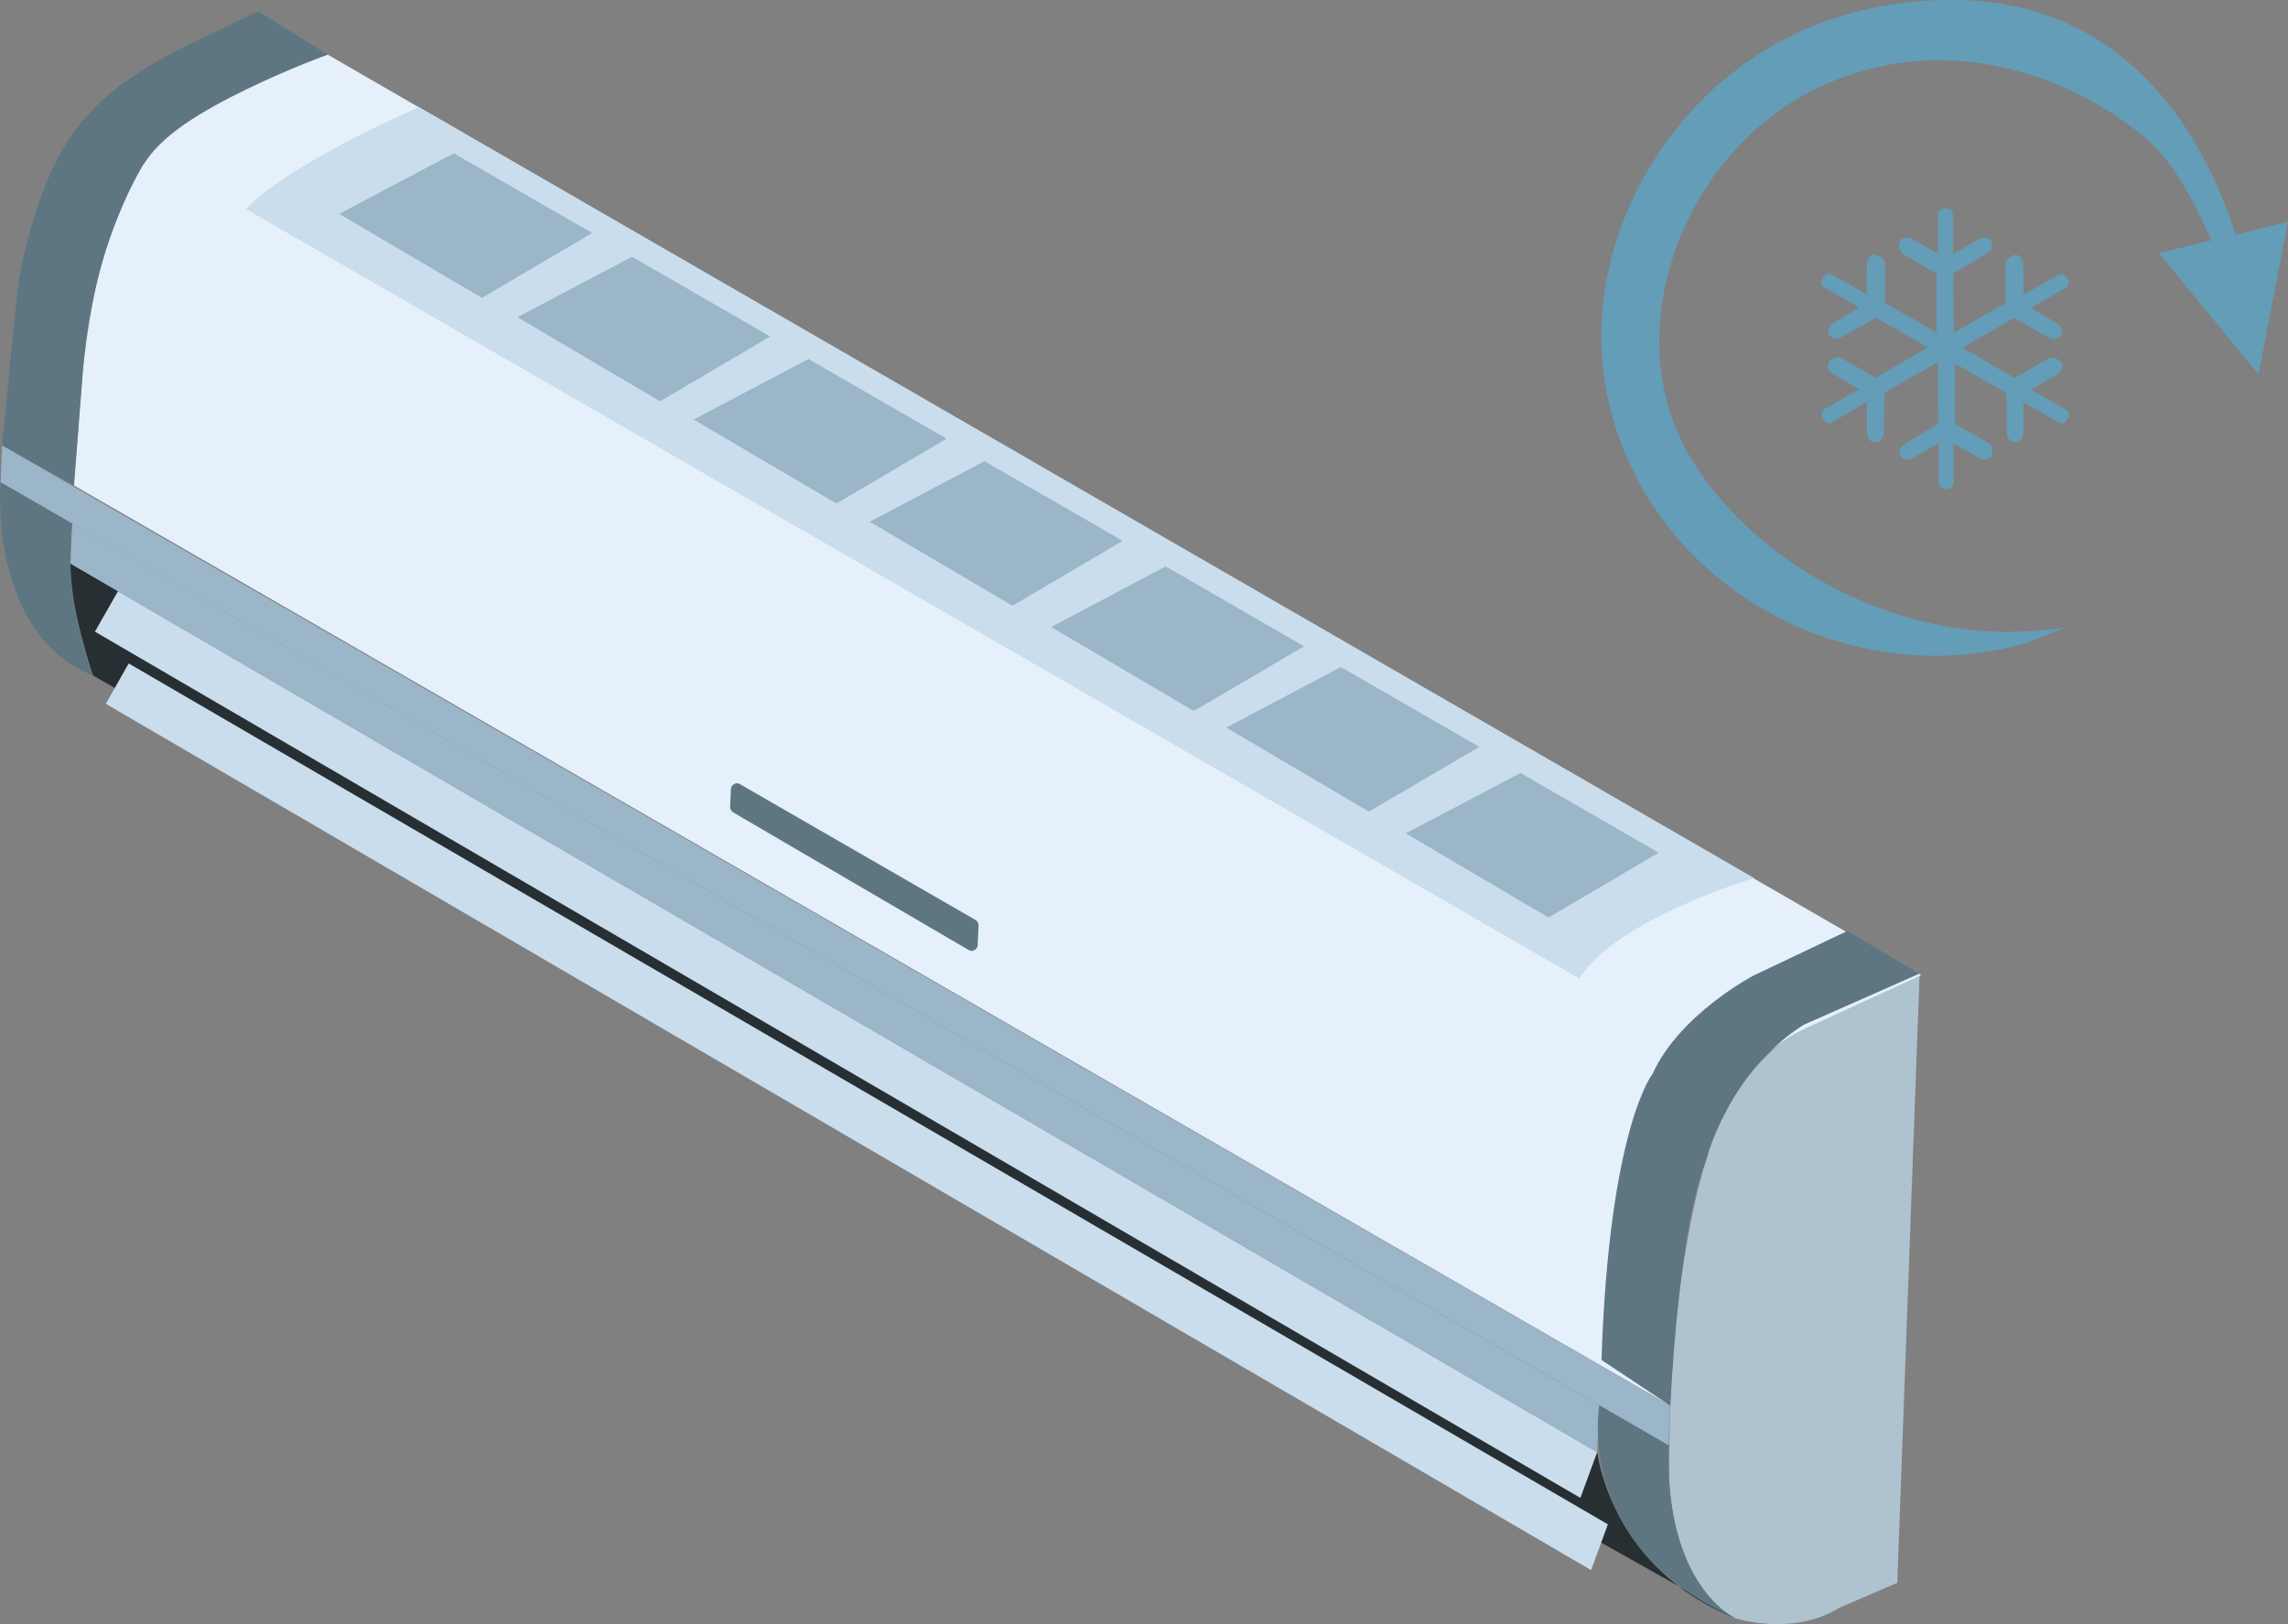
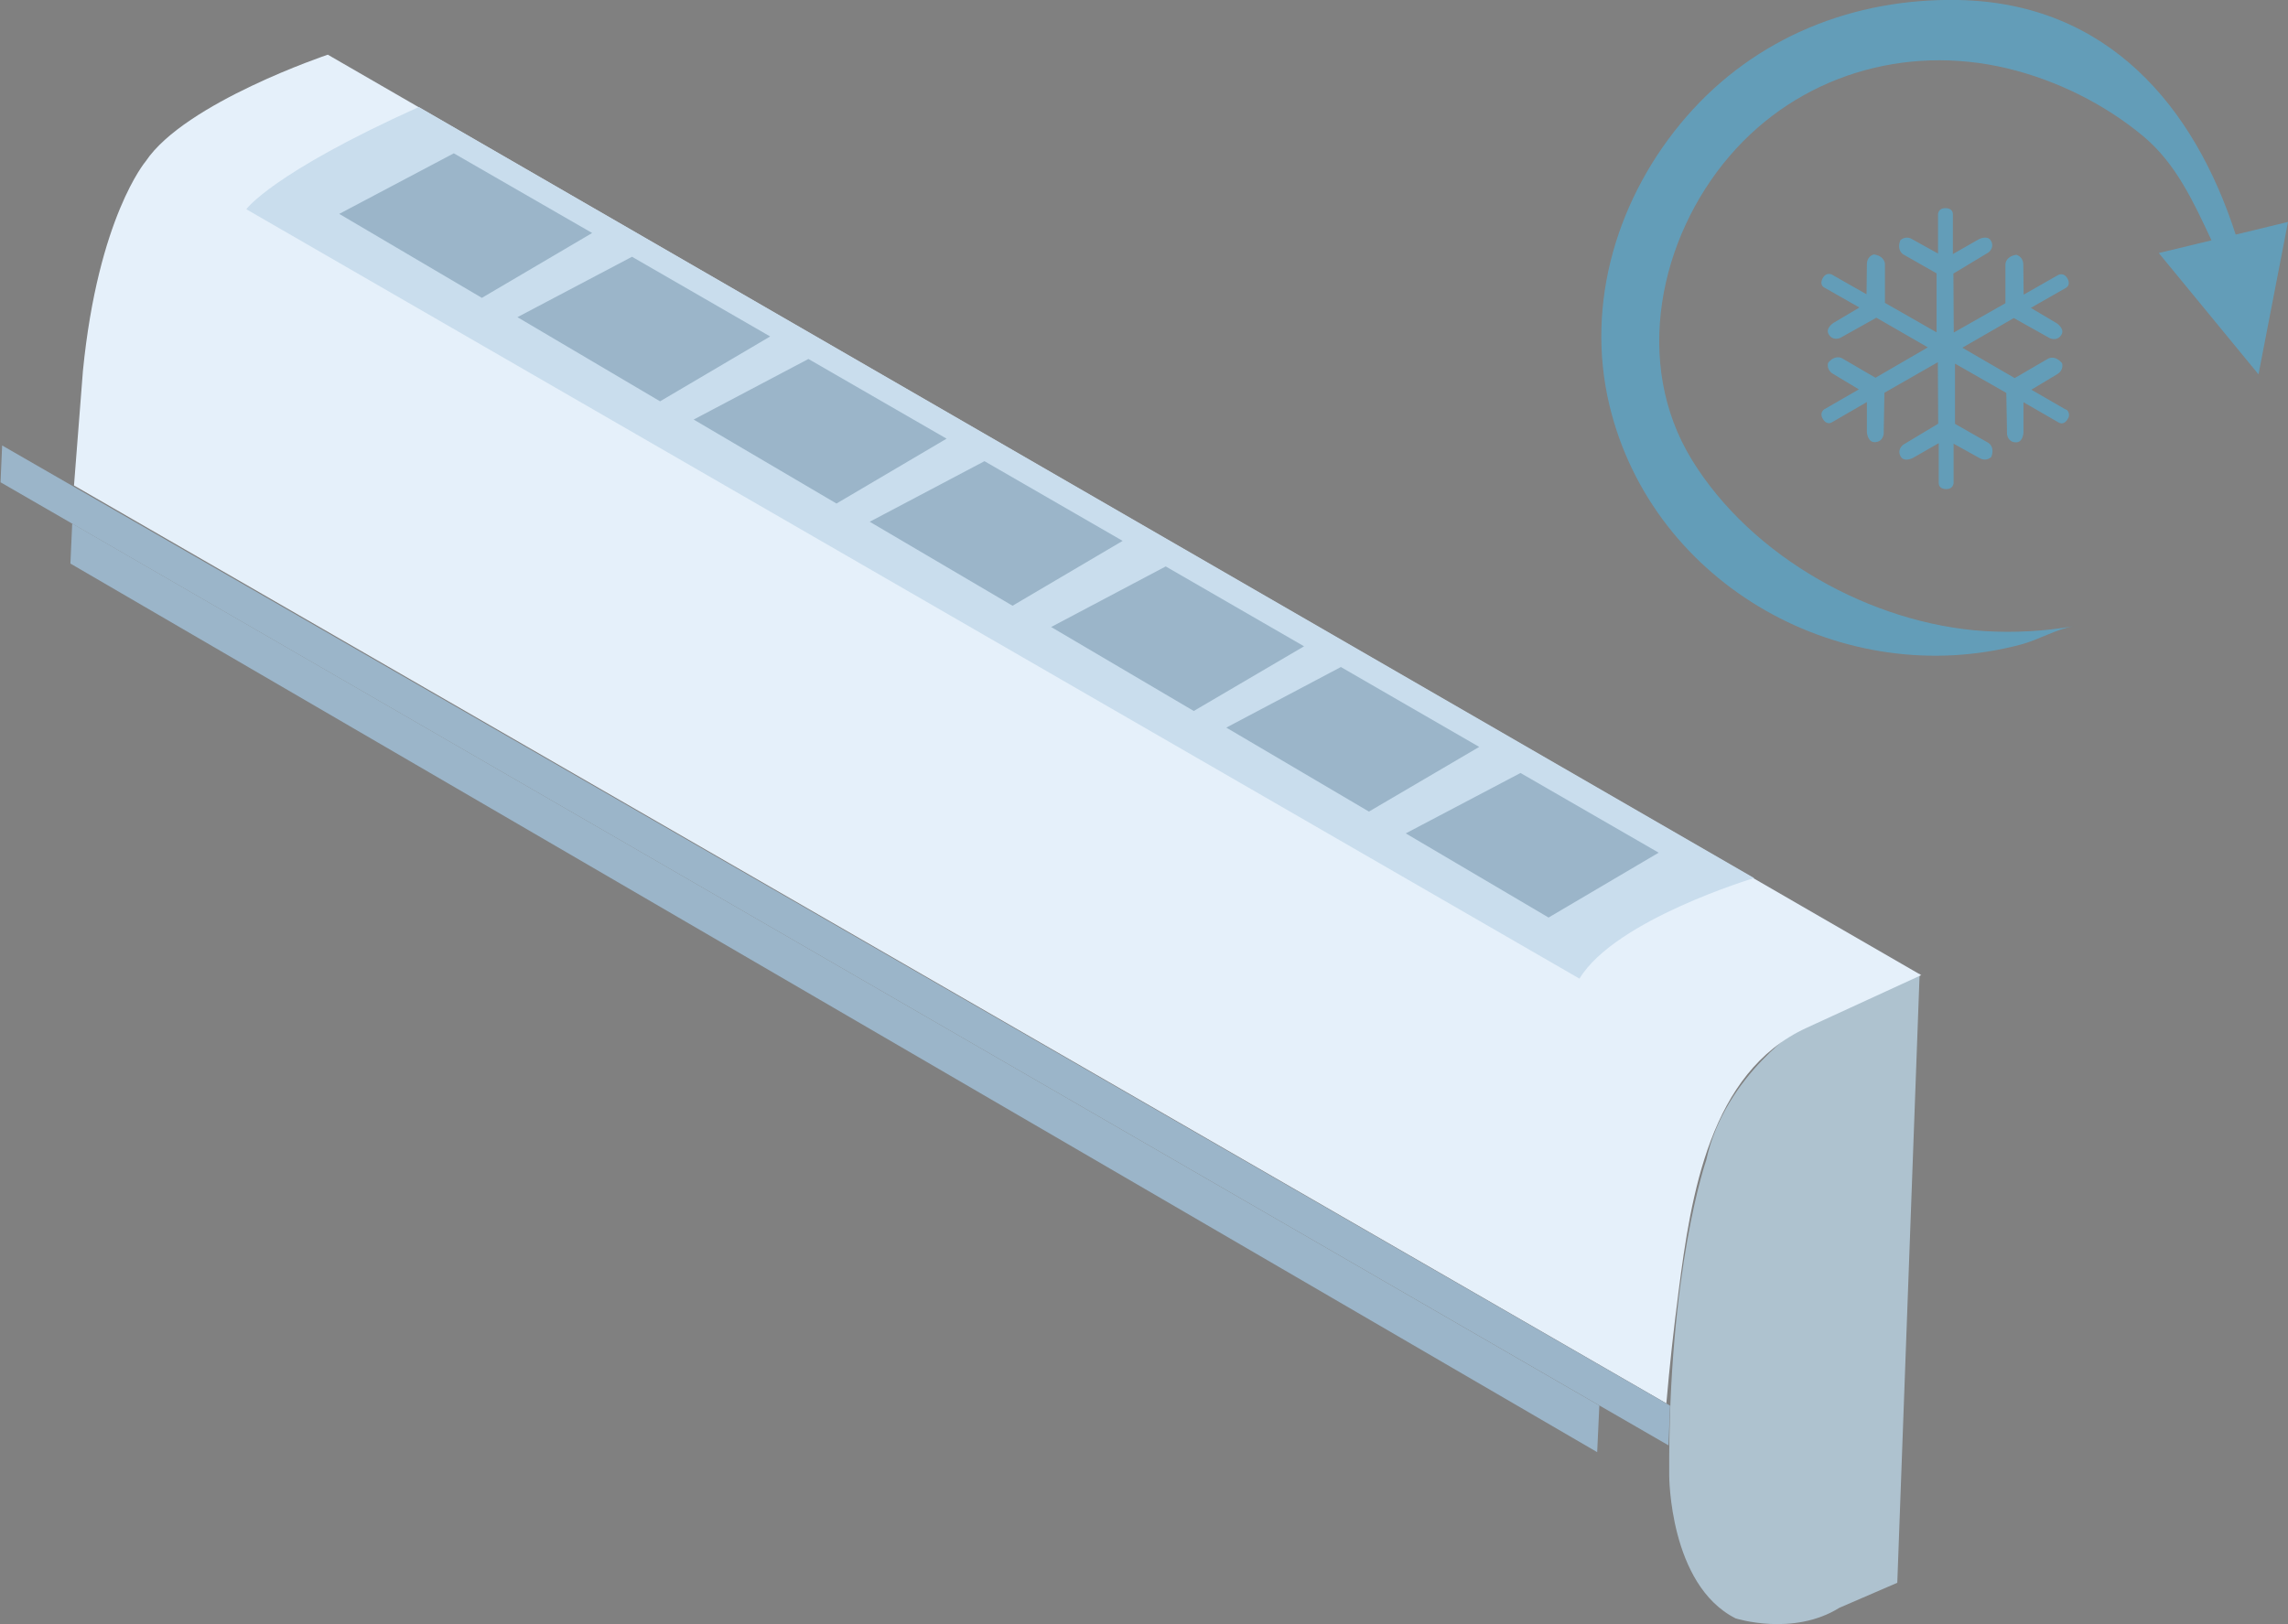
<svg xmlns="http://www.w3.org/2000/svg" id="Layer_2" data-name="Layer 2" viewBox="0 0 128.01 90.89">
  <rect x="0" y="0" width="128.01" height="90.89" fill="#808080" stroke="none" />
  <defs>
    <style>.cls-3{fill:#9bb5c9}.cls-4{fill:#639db8}.cls-6{fill:#5d7682}.cls-7{fill:#c9dded}</style>
  </defs>
  <g id="Layer_3" data-name="Layer 3">
    <path d="M125.08 13.12C122.78 6 117.96.16 109.56 0c-5.84-.11-11.33 2.07-15.2 6.52-3.84 4.42-5.7 10.42-4.31 16.18 2.43 10.08 13.12 16.01 23.02 13.37.96-.25 1.97-.86 2.93-1.02-1.64.28-3.3.37-4.96.27-6.31-.4-13.04-4.13-16.39-9.6-3.3-5.39-1.82-12.39 2.11-16.98 3.86-4.51 9.82-6.29 15.56-4.91 2.74.66 5.43 1.99 7.6 3.8 1.84 1.54 2.81 3.69 3.81 5.82l-2.95.71 5.58 6.79 1.65-8.53-2.93.71Z" class="cls-4" />
    <path d="m115.59 22.93-1.94-1.12 1.45-.87c.39-.24.27-.61.27-.61-.39-.48-.78-.26-.78-.26l-1.87 1.09-2.93-1.7 2.88-1.66 2.02 1.13c.5.19.67-.25.67-.25.13-.31-.29-.59-.29-.59l-1.45-.86 1.95-1.11c.33-.19.09-.55.09-.55-.19-.33-.49-.19-.49-.19l-1.95 1.11-.02-1.69c-.01-.45-.39-.54-.39-.54-.61.09-.61.54-.61.54v2.17l-2.89 1.64-.02-3.3 1.96-1.18c.4-.34.11-.7.11-.7-.2-.27-.65-.04-.65-.04l-1.45.83V12c0-.38-.43-.35-.43-.35-.38 0-.4.33-.4.33v2.21l-1.46-.81a.534.534 0 0 0-.65.07c-.22.57.17.79.17.79l1.86 1.06v3.3l-2.89-1.65v-2.17s0-.45-.62-.54c0 0-.38.08-.39.54l-.02 1.69-1.95-1.11s-.3-.14-.49.19c0 0-.24.37.09.55l1.95 1.11-1.45.86s-.43.28-.29.59c0 0 .17.44.67.25l2.02-1.13 2.88 1.66-2.93 1.7-1.87-1.09s-.39-.23-.78.26c0 0-.12.37.27.61l1.45.87-1.94 1.12s-.28.19-.08.52c0 0 .19.39.52.2l1.95-1.13v1.69s.04.51.38.55c0 0 .46.08.56-.45l.04-2.31 2.99-1.71v.02l.02 3.42-1.96 1.18c-.4.34-.11.7-.11.7.2.27.65.04.65.04l1.45-.83v2.22c0 .38.43.35.43.35.38 0 .4-.33.4-.33v-2.21l1.46.81c.39.21.65-.07.65-.07.22-.57-.17-.79-.17-.79l-1.86-1.06v-3.37l2.87 1.64.04 2.31c.09.53.56.45.56.45.34-.04.36-.55.36-.55v-1.69l1.96 1.13c.33.19.52-.2.52-.2a.38.38 0 0 0-.08-.52Z" class="cls-4" />
-     <path d="M89.36 81.27s.73 6.5 7.73 9.29L78.75 80.23 5.2 37.8s-1.36-4.03-1.26-6.26l85.42 49.73Z" style="fill:#272f33" />
    <path d="m107.39 54.5-6.47 2.86s-4.43 2.78-5.46 7.57c0 0-2.14 6.11-2.07 17.65 0 0 0 6.11 3.71 7.99 0 0 3.21 1.03 5.81-.59l3.24-1.4 1.25-34.09Z" style="fill:#aec2cf" />
    <path d="M107.5 54.58 18.34 3.06S10.35 5.74 8.15 9.03c0 0-2.66 3.13-3.51 11.72l-.5 6.42 89.09 51.37c.18-2.08.41-4.16.68-6.23.7-5.43 1.75-12.29 7.15-14.78l6.44-2.96Z" style="fill:#e5f0fa" />
-     <path d="m14.44.63 3.89 2.42s-8.7 3.2-10.19 5.97c0 0-2.97 4.47-3.51 11.72l-.5 6.42-4.01-2.23.87-8.85s.83-5.68 3.26-8.85C6.68 4.06 9.81 2.9 14.44.63Zm92.95 53.87-4.03-2.4-5.24 2.49s-4.15 2.17-5.65 5.49c0 0-2.44 2.99-2.87 16.03l3.85 2.56s.46-10.13 2.01-13.75c0 0 1.22-4.91 5.46-7.57l6.47-2.86Z" class="cls-6" />
    <path d="M93.44 78.67.12 24.93l-.09 2.06 93.32 53.9.09-2.22z" class="cls-3" />
    <path d="M98.14 49.14s-7.78 2.33-9.77 5.63L13.78 11.71s1.42-2.01 9.65-5.72l74.71 43.15Z" class="cls-7" />
    <path d="m92.8 47.72-6.16 3.63-7.99-4.71 6.42-3.38 7.73 4.46zM82.76 41.8l-6.17 3.62-7.98-4.7 6.41-3.39 7.74 4.47zm-9.8-5.63-6.17 3.62-7.98-4.7 6.41-3.39 7.74 4.47zm-10.15-5.9-6.16 3.63-7.99-4.7 6.42-3.39 7.73 4.46zm-9.85-5.72-6.16 3.63-7.99-4.7 6.42-3.39 7.73 4.46zm-9.87-5.72-6.16 3.63-7.98-4.71 6.41-3.38 7.73 4.46zm-9.96-5.79-6.17 3.63-7.98-4.7 6.41-3.39 7.74 4.46zm56.35 65.62-.12 2.61L3.94 31.54l.1-2.24 85.44 49.36z" class="cls-3" />
-     <path d="m89.36 81.27-.94 2.56L5.31 35.35l1.29-2.26 82.76 48.18zm.6 4.04-.94 2.56-83.1-48.48 1.28-2.26 82.76 48.18z" class="cls-7" />
-     <path d="m93.35 80.89-3.87-2.24s-1.45 7.94 7.61 11.91c0 0-3.97-1.74-3.74-9.67ZM4.04 29.3.03 26.99s-.72 8.45 5.17 10.82c0 0-1.7-4.17-1.16-8.5ZM54.7 52.87l.05-1.06c0-.14-.06-.27-.18-.33l-13.18-7.6c-.22-.13-.49.04-.5.3l-.04.96c0 .14.06.27.18.33l13.17 7.7c.22.13.49-.03.51-.3Z" class="cls-6" />
  </g>
</svg>